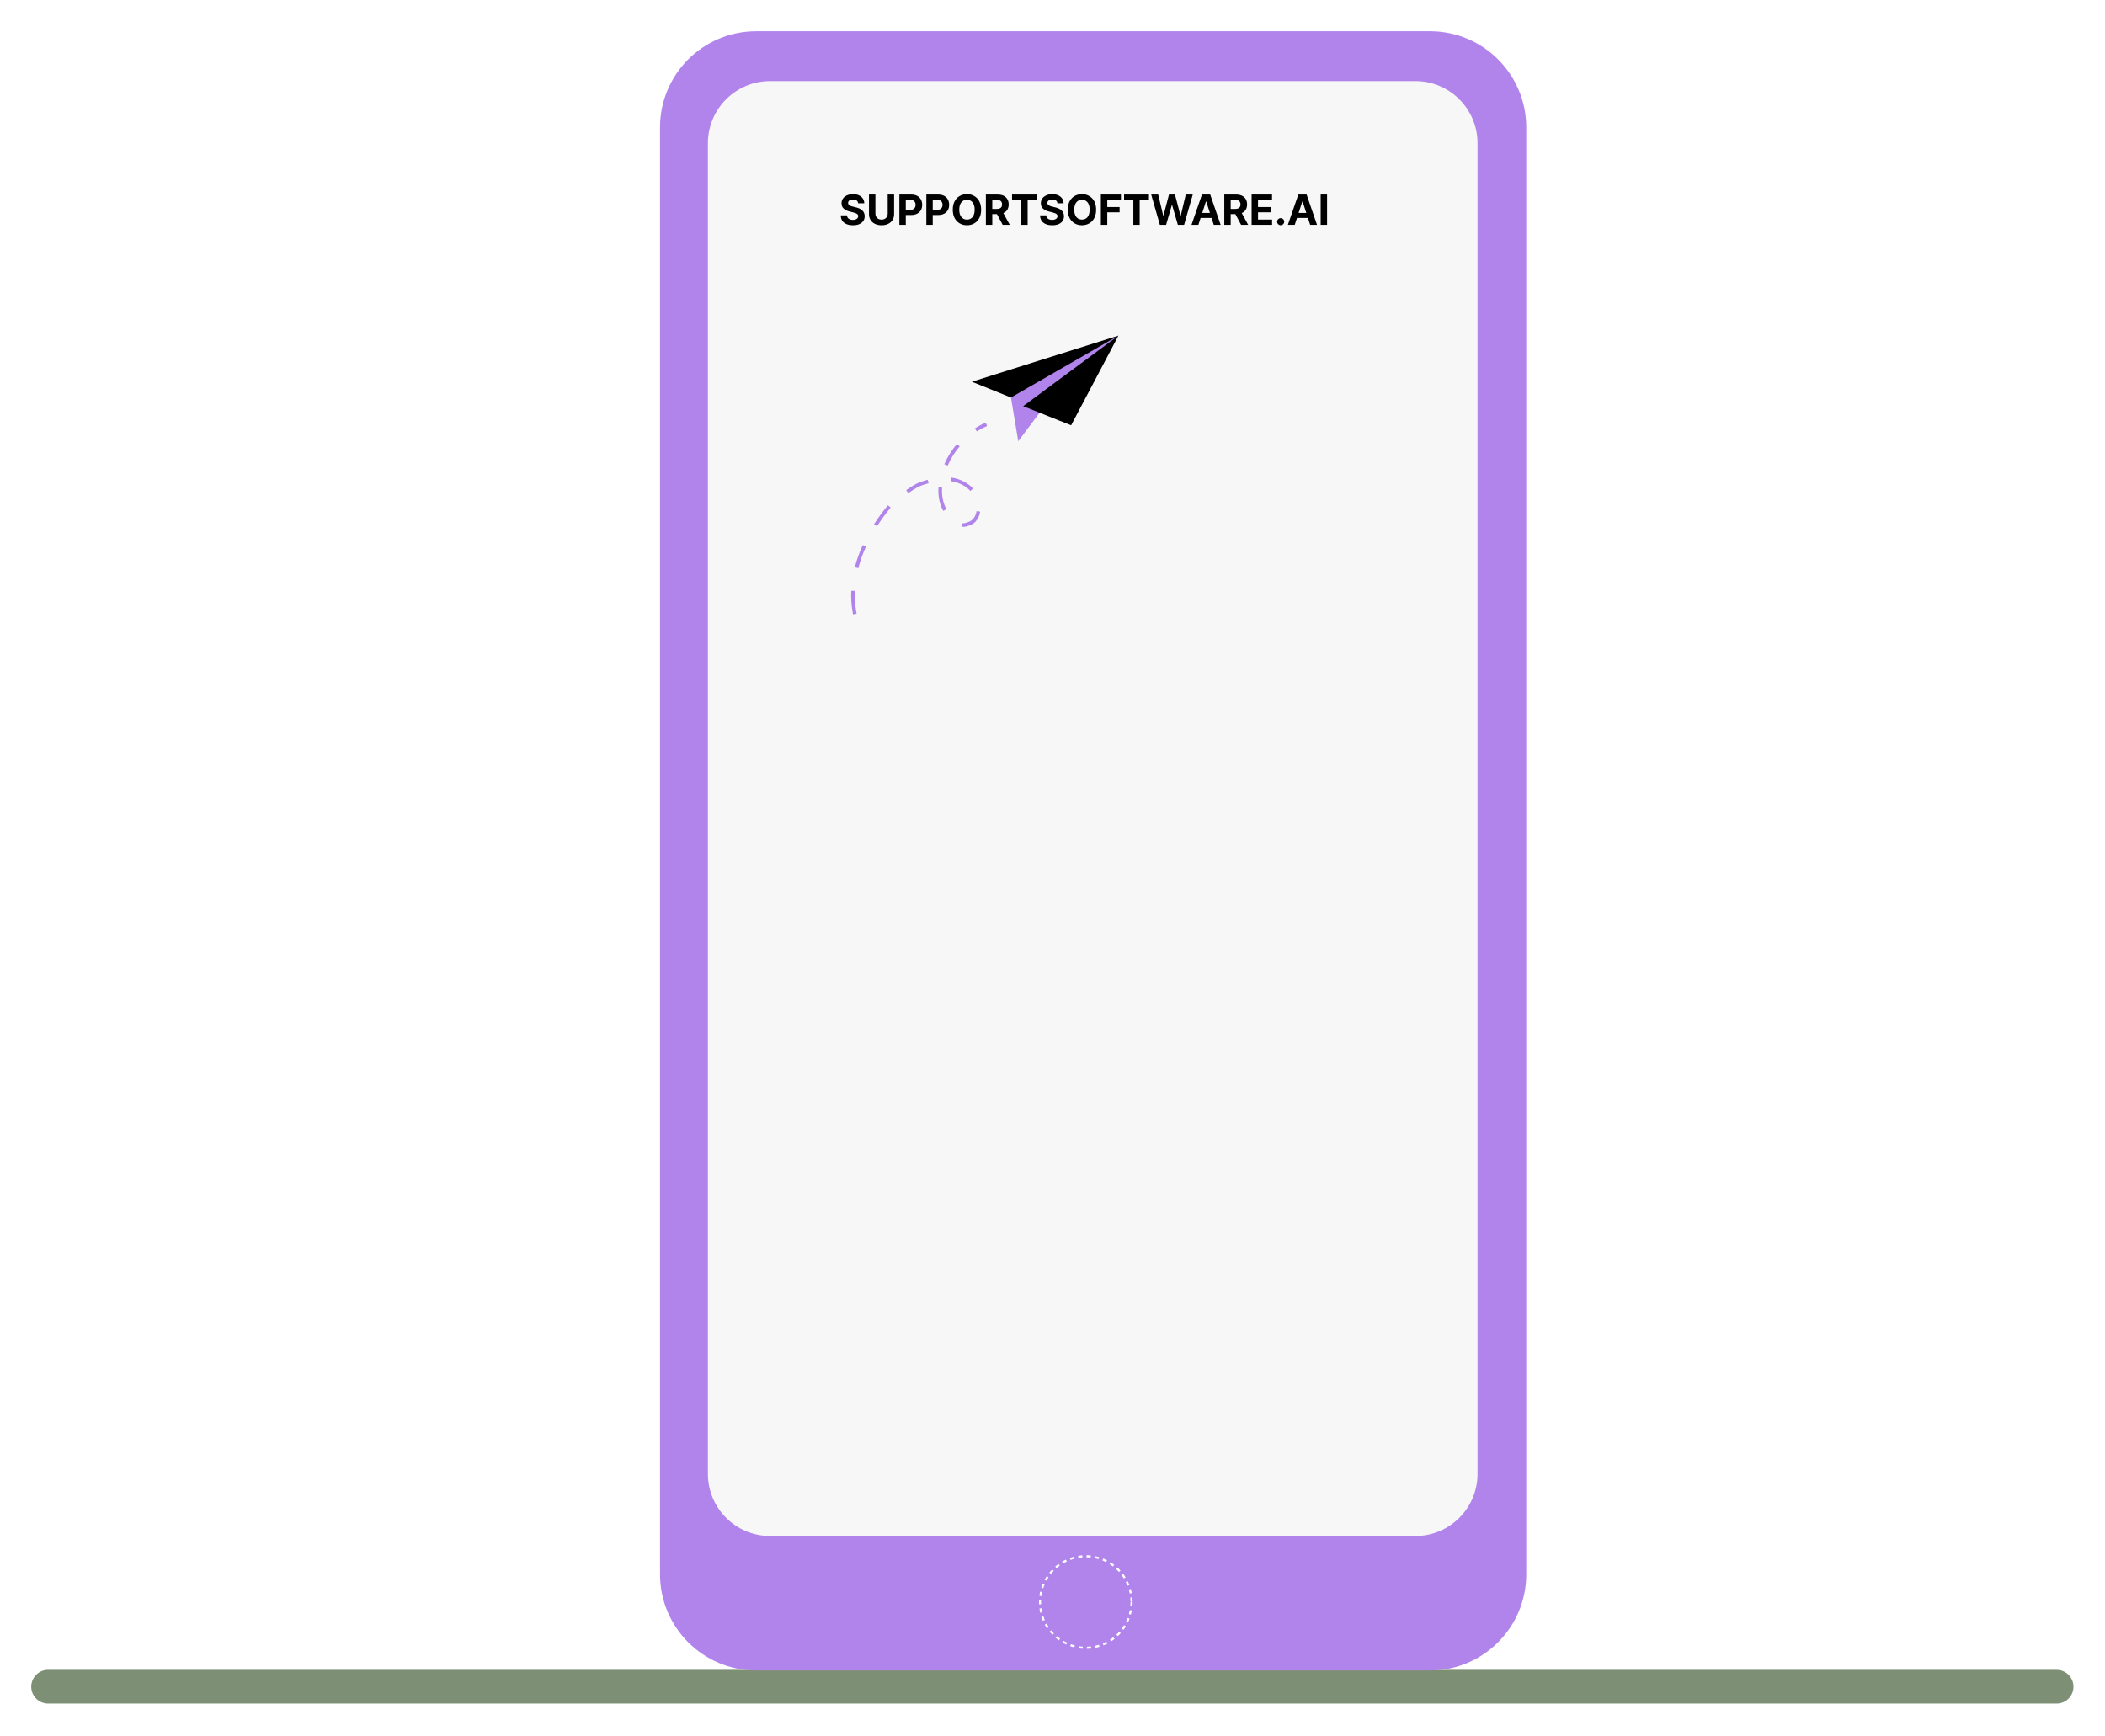
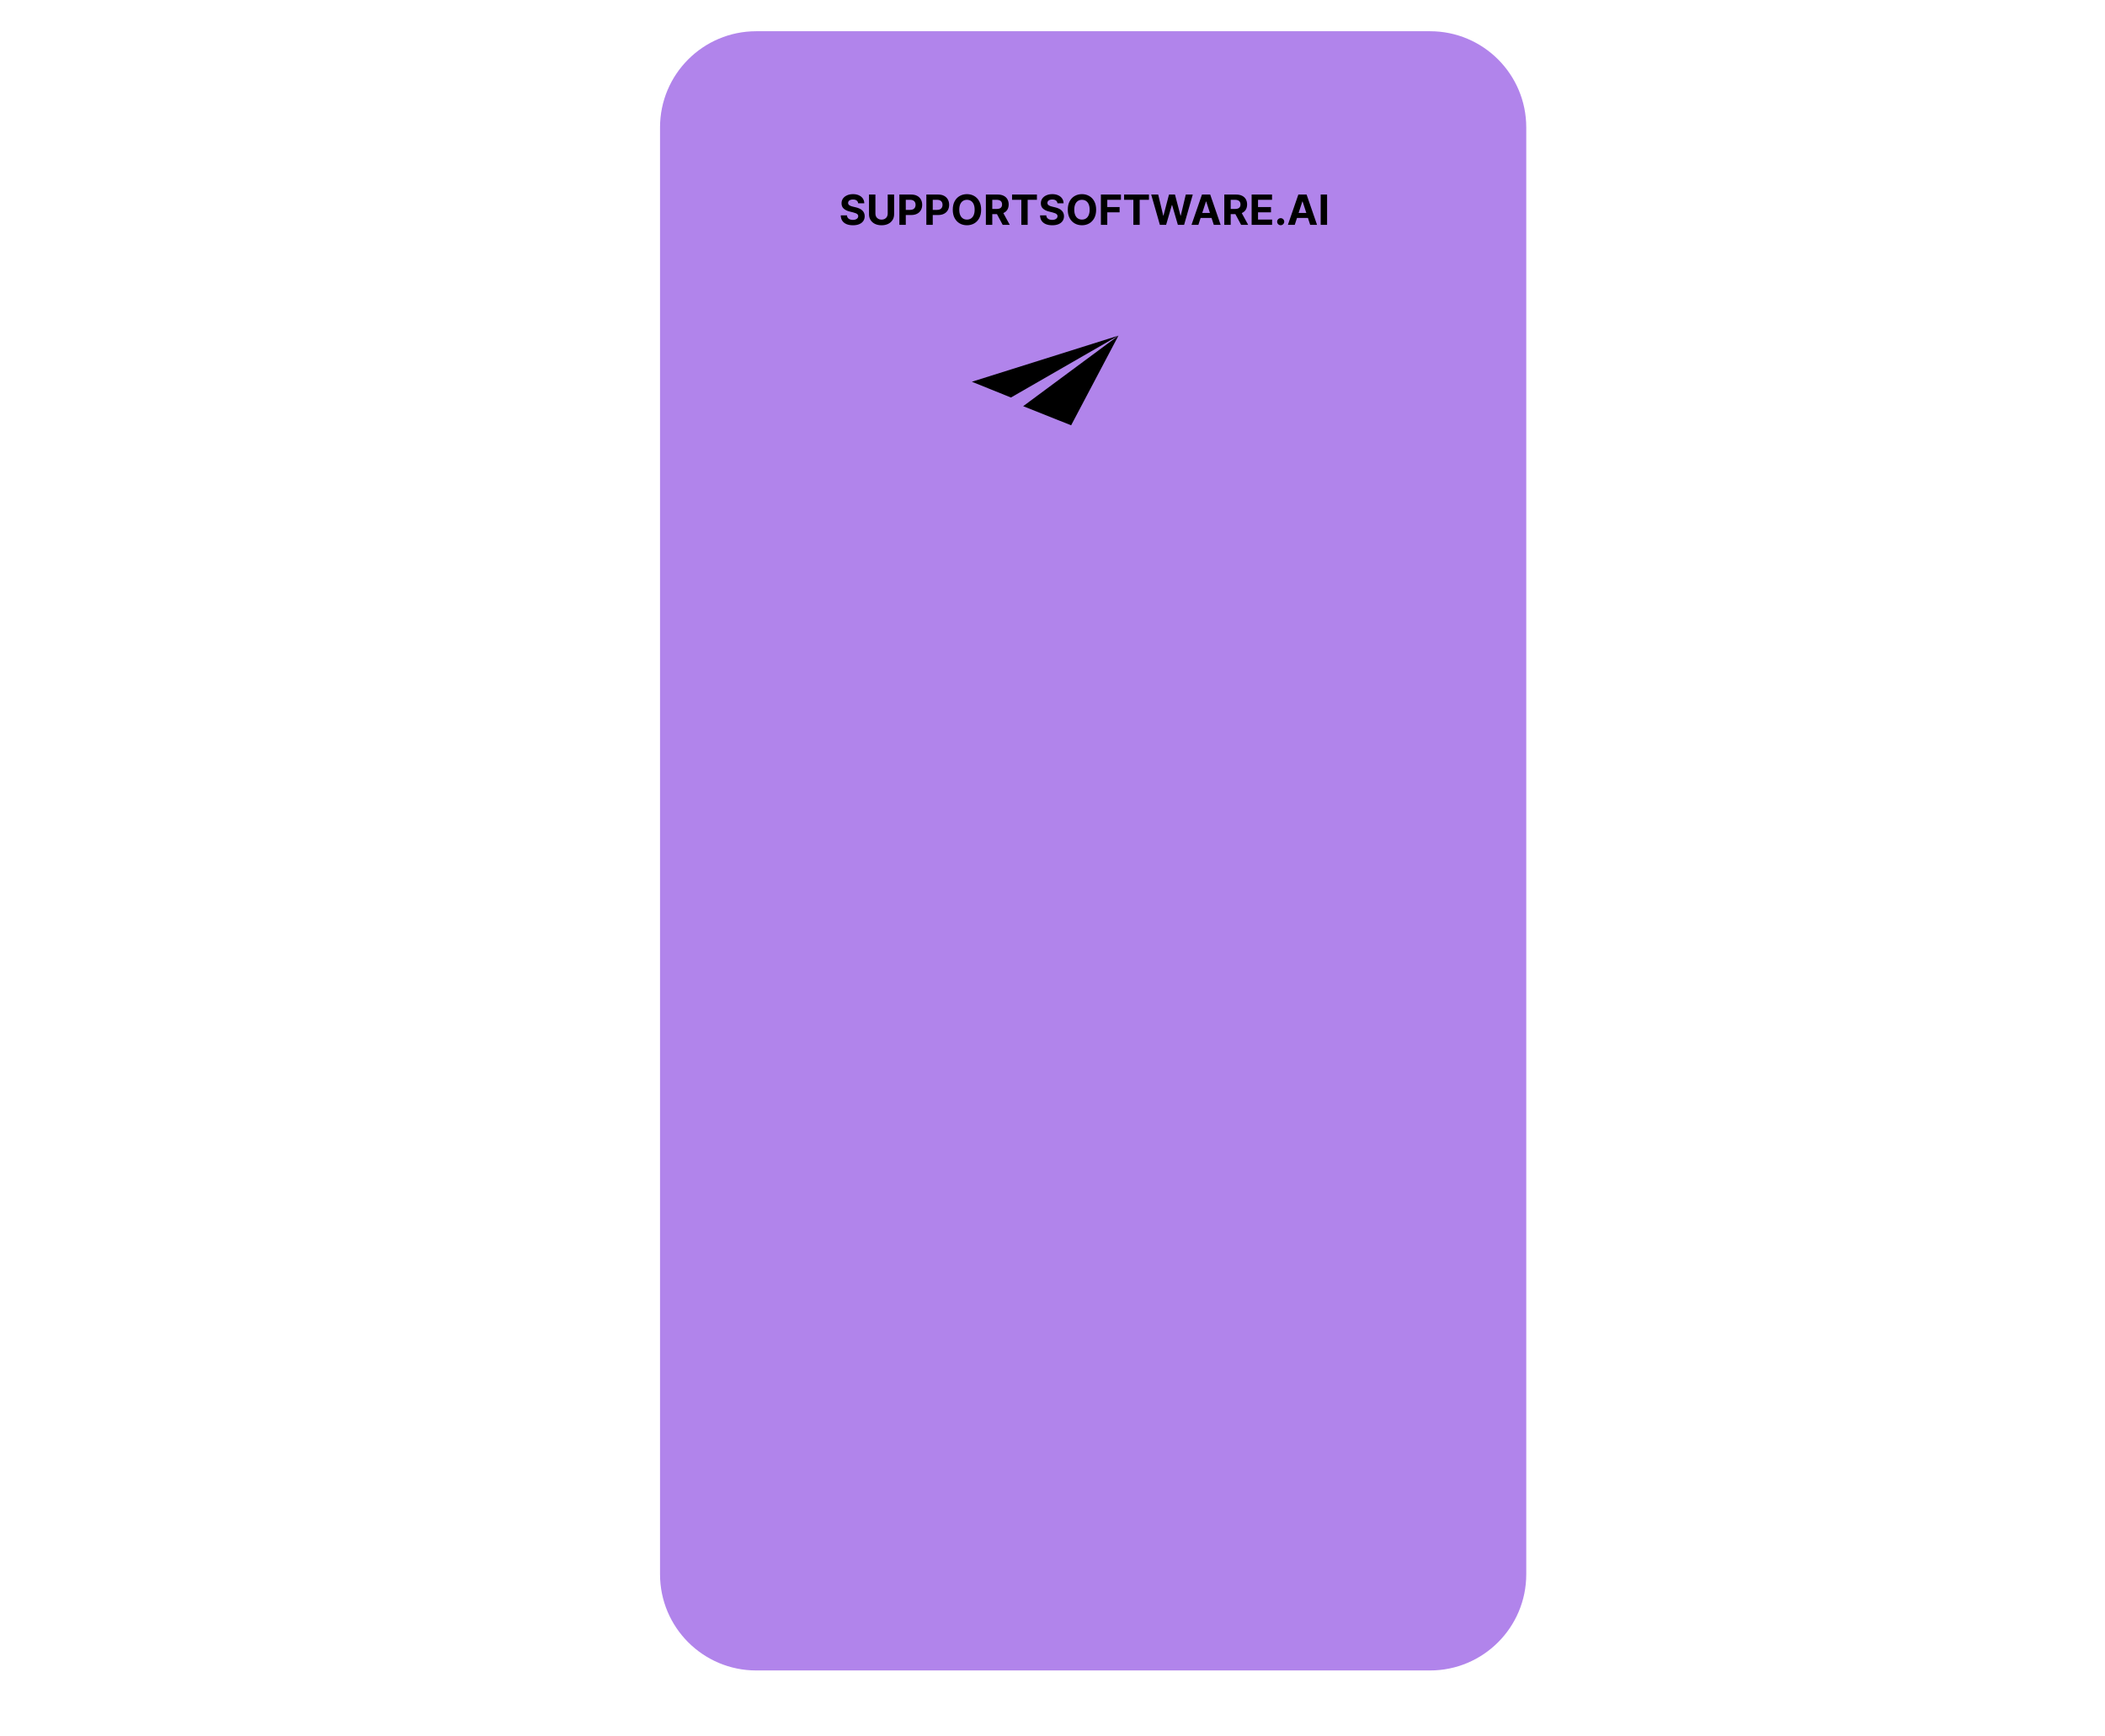
<svg xmlns="http://www.w3.org/2000/svg" width="1011" height="834" viewBox="0 0 1011 834" fill="none">
  <g filter="url(#filter0_d_1330_2165)">
-     <path d="M19.105 814.297H983.743C988.219 814.297 991.847 810.668 991.847 806.192V806.191C991.847 801.716 988.219 798.087 983.743 798.087H19.105C14.629 798.087 11 801.716 11 806.192C10.999 810.668 14.629 814.297 19.105 814.297Z" fill="#7D8F75" />
-   </g>
+     </g>
  <g filter="url(#filter1_d_1330_2165)">
    <path d="M359.212 798.389H682.824C708.348 798.389 729.038 777.699 729.038 752.177L729.038 57.213C729.038 31.69 708.348 11 682.824 11H359.212C333.69 11 313 31.691 313 57.213V752.177C313 777.699 333.69 798.389 359.212 798.389Z" fill="#B184EB" />
-     <path d="M705.638 703.927V64.812C705.638 48.319 692.268 34.948 675.774 34.948H365.864C349.371 34.948 336 48.319 336 64.812V703.927C336 720.421 349.371 733.791 365.864 733.791H675.774C692.268 733.791 705.638 720.421 705.638 703.927Z" fill="#F7F7F7" />
    <path d="M408.155 93.638C408.098 93.065 407.854 92.62 407.423 92.303C406.992 91.985 406.408 91.827 405.669 91.827C405.167 91.827 404.743 91.898 404.398 92.04C404.052 92.177 403.787 92.369 403.602 92.615C403.422 92.861 403.332 93.141 403.332 93.453C403.323 93.713 403.377 93.941 403.496 94.135C403.619 94.329 403.787 94.497 404 94.639C404.213 94.776 404.459 94.897 404.739 95.001C405.018 95.101 405.316 95.186 405.634 95.257L406.94 95.57C407.575 95.712 408.157 95.901 408.688 96.138C409.218 96.374 409.677 96.666 410.065 97.011C410.454 97.357 410.754 97.764 410.967 98.233C411.185 98.702 411.296 99.239 411.301 99.845C411.296 100.735 411.069 101.507 410.619 102.161C410.174 102.809 409.53 103.313 408.688 103.673C407.849 104.028 406.839 104.206 405.655 104.206C404.481 104.206 403.458 104.026 402.587 103.666C401.72 103.306 401.043 102.774 400.555 102.068C400.072 101.358 399.819 100.48 399.795 99.433H402.771C402.804 99.921 402.944 100.328 403.19 100.655C403.441 100.977 403.775 101.221 404.192 101.386C404.613 101.547 405.089 101.628 405.619 101.628C406.14 101.628 406.592 101.552 406.976 101.401C407.364 101.249 407.665 101.038 407.878 100.768C408.091 100.499 408.197 100.188 408.197 99.838C408.197 99.511 408.1 99.237 407.906 99.014C407.717 98.792 407.438 98.602 407.068 98.446C406.704 98.29 406.256 98.148 405.726 98.02L404.142 97.622C402.916 97.324 401.947 96.858 401.237 96.223C400.527 95.588 400.174 94.734 400.179 93.659C400.174 92.778 400.409 92.009 400.882 91.351C401.36 90.693 402.016 90.179 402.849 89.81C403.683 89.44 404.63 89.256 405.69 89.256C406.77 89.256 407.712 89.44 408.517 89.81C409.327 90.179 409.956 90.693 410.406 91.351C410.856 92.009 411.088 92.771 411.102 93.638H408.155ZM422.354 89.454H425.429V98.901C425.429 99.961 425.176 100.889 424.669 101.685C424.167 102.48 423.464 103.1 422.56 103.545C421.656 103.986 420.602 104.206 419.4 104.206C418.192 104.206 417.136 103.986 416.232 103.545C415.328 103.1 414.624 102.48 414.123 101.685C413.621 100.889 413.37 99.961 413.37 98.901V89.454H416.445V98.638C416.445 99.192 416.566 99.684 416.807 100.115C417.053 100.546 417.399 100.884 417.844 101.131C418.289 101.377 418.808 101.5 419.4 101.5C419.996 101.5 420.515 101.377 420.955 101.131C421.4 100.884 421.743 100.546 421.985 100.115C422.231 99.684 422.354 99.192 422.354 98.638V89.454ZM427.96 104V89.454H433.698C434.801 89.454 435.741 89.665 436.518 90.087C437.294 90.503 437.886 91.083 438.293 91.827C438.705 92.565 438.911 93.418 438.911 94.383C438.911 95.349 438.703 96.202 438.286 96.94C437.87 97.679 437.266 98.254 436.475 98.666C435.689 99.078 434.737 99.284 433.62 99.284H429.962V96.82H433.123C433.715 96.82 434.202 96.718 434.586 96.514C434.974 96.306 435.263 96.019 435.452 95.655C435.647 95.285 435.744 94.862 435.744 94.383C435.744 93.901 435.647 93.479 435.452 93.119C435.263 92.755 434.974 92.473 434.586 92.274C434.198 92.07 433.705 91.969 433.109 91.969H431.035V104H427.96ZM440.909 104V89.454H446.647C447.751 89.454 448.69 89.665 449.467 90.087C450.243 90.503 450.835 91.083 451.243 91.827C451.654 92.565 451.86 93.418 451.86 94.383C451.86 95.349 451.652 96.202 451.235 96.94C450.819 97.679 450.215 98.254 449.424 98.666C448.638 99.078 447.687 99.284 446.569 99.284H442.912V96.82H446.072C446.664 96.82 447.152 96.718 447.535 96.514C447.923 96.306 448.212 96.019 448.402 95.655C448.596 95.285 448.693 94.862 448.693 94.383C448.693 93.901 448.596 93.479 448.402 93.119C448.212 92.755 447.923 92.473 447.535 92.274C447.147 92.07 446.654 91.969 446.058 91.969H443.984V104H440.909ZM467.224 96.727C467.224 98.313 466.924 99.663 466.322 100.776C465.726 101.888 464.911 102.738 463.879 103.325C462.852 103.908 461.696 104.199 460.413 104.199C459.121 104.199 457.961 103.905 456.933 103.318C455.906 102.731 455.094 101.881 454.497 100.768C453.901 99.656 453.602 98.309 453.602 96.727C453.602 95.141 453.901 93.792 454.497 92.679C455.094 91.566 455.906 90.719 456.933 90.136C457.961 89.549 459.121 89.256 460.413 89.256C461.696 89.256 462.852 89.549 463.879 90.136C464.911 90.719 465.726 91.566 466.322 92.679C466.924 93.792 467.224 95.141 467.224 96.727ZM464.107 96.727C464.107 95.7 463.953 94.833 463.645 94.128C463.342 93.422 462.913 92.887 462.359 92.523C461.805 92.158 461.157 91.976 460.413 91.976C459.67 91.976 459.021 92.158 458.467 92.523C457.913 92.887 457.482 93.422 457.175 94.128C456.872 94.833 456.72 95.7 456.72 96.727C456.72 97.755 456.872 98.621 457.175 99.327C457.482 100.032 457.913 100.567 458.467 100.932C459.021 101.296 459.67 101.479 460.413 101.479C461.157 101.479 461.805 101.296 462.359 100.932C462.913 100.567 463.342 100.032 463.645 99.327C463.953 98.621 464.107 97.755 464.107 96.727ZM469.502 104V89.454H475.241C476.34 89.454 477.277 89.651 478.054 90.044C478.835 90.432 479.429 90.984 479.836 91.699C480.248 92.409 480.454 93.245 480.454 94.206C480.454 95.172 480.246 96.003 479.829 96.699C479.413 97.39 478.809 97.921 478.018 98.29C477.232 98.659 476.28 98.844 475.163 98.844H471.321V96.372H474.666C475.253 96.372 475.741 96.292 476.129 96.131C476.517 95.97 476.806 95.728 476.995 95.406C477.19 95.084 477.287 94.684 477.287 94.206C477.287 93.723 477.19 93.316 476.995 92.984C476.806 92.653 476.515 92.402 476.122 92.231C475.734 92.056 475.243 91.969 474.652 91.969H472.578V104H469.502ZM477.358 97.381L480.973 104H477.578L474.041 97.381H477.358ZM482.074 91.99V89.454H494.02V91.99H489.566V104H486.527V91.99H482.074ZM503.877 93.638C503.821 93.065 503.577 92.62 503.146 92.303C502.715 91.985 502.13 91.827 501.392 91.827C500.89 91.827 500.466 91.898 500.12 92.04C499.775 92.177 499.51 92.369 499.325 92.615C499.145 92.861 499.055 93.141 499.055 93.453C499.046 93.713 499.1 93.941 499.218 94.135C499.342 94.329 499.51 94.497 499.723 94.639C499.936 94.776 500.182 94.897 500.461 95.001C500.741 95.101 501.039 95.186 501.356 95.257L502.663 95.57C503.297 95.712 503.88 95.901 504.41 96.138C504.94 96.374 505.4 96.666 505.788 97.011C506.176 97.357 506.477 97.764 506.69 98.233C506.908 98.702 507.019 99.239 507.024 99.845C507.019 100.735 506.792 101.507 506.342 102.161C505.897 102.809 505.253 103.313 504.41 103.673C503.572 104.028 502.561 104.206 501.377 104.206C500.203 104.206 499.181 104.026 498.309 103.666C497.443 103.306 496.766 102.774 496.278 102.068C495.795 101.358 495.542 100.48 495.518 99.433H498.494C498.527 99.921 498.667 100.328 498.913 100.655C499.164 100.977 499.498 101.221 499.914 101.386C500.336 101.547 500.812 101.628 501.342 101.628C501.863 101.628 502.315 101.552 502.699 101.401C503.087 101.249 503.387 101.038 503.6 100.768C503.814 100.499 503.92 100.188 503.92 99.838C503.92 99.511 503.823 99.237 503.629 99.014C503.44 98.792 503.16 98.602 502.791 98.446C502.426 98.29 501.979 98.148 501.449 98.02L499.865 97.622C498.638 97.324 497.67 96.858 496.96 96.223C496.25 95.588 495.897 94.734 495.902 93.659C495.897 92.778 496.131 92.009 496.605 91.351C497.083 90.693 497.739 90.179 498.572 89.81C499.405 89.44 500.352 89.256 501.413 89.256C502.493 89.256 503.435 89.44 504.24 89.81C505.049 90.179 505.679 90.693 506.129 91.351C506.579 92.009 506.811 92.771 506.825 93.638H503.877ZM522.459 96.727C522.459 98.313 522.158 99.663 521.557 100.776C520.96 101.888 520.146 102.738 519.114 103.325C518.086 103.908 516.931 104.199 515.648 104.199C514.355 104.199 513.195 103.905 512.168 103.318C511.14 102.731 510.328 101.881 509.732 100.768C509.135 99.656 508.837 98.309 508.837 96.727C508.837 95.141 509.135 93.792 509.732 92.679C510.328 91.566 511.14 90.719 512.168 90.136C513.195 89.549 514.355 89.256 515.648 89.256C516.931 89.256 518.086 89.549 519.114 90.136C520.146 90.719 520.96 91.566 521.557 92.679C522.158 93.792 522.459 95.141 522.459 96.727ZM519.341 96.727C519.341 95.7 519.187 94.833 518.879 94.128C518.576 93.422 518.148 92.887 517.594 92.523C517.04 92.158 516.391 91.976 515.648 91.976C514.904 91.976 514.256 92.158 513.702 92.523C513.148 92.887 512.717 93.422 512.409 94.128C512.106 94.833 511.955 95.7 511.955 96.727C511.955 97.755 512.106 98.621 512.409 99.327C512.717 100.032 513.148 100.567 513.702 100.932C514.256 101.296 514.904 101.479 515.648 101.479C516.391 101.479 517.04 101.296 517.594 100.932C518.148 100.567 518.576 100.032 518.879 99.327C519.187 98.621 519.341 97.755 519.341 96.727ZM524.737 104V89.454H534.368V91.99H527.812V95.456H533.728V97.992H527.812V104H524.737ZM535.882 91.99V89.454H547.828V91.99H543.375V104H540.335V91.99H535.882ZM553.07 104L548.908 89.454H552.267L554.675 99.561H554.795L557.452 89.454H560.328L562.977 99.582H563.105L565.513 89.454H568.872L564.71 104H561.713L558.943 94.49H558.83L556.067 104H553.07ZM571.56 104H568.265L573.286 89.454H577.249L582.263 104H578.968L575.325 92.778H575.211L571.56 104ZM571.354 98.283H579.138V100.683H571.354V98.283ZM584.014 104V89.454H589.753C590.851 89.454 591.789 89.651 592.565 90.044C593.347 90.432 593.941 90.984 594.348 91.699C594.76 92.409 594.966 93.245 594.966 94.206C594.966 95.172 594.758 96.003 594.341 96.699C593.924 97.39 593.321 97.921 592.53 98.29C591.744 98.659 590.792 98.844 589.675 98.844H585.832V96.372H589.178C589.765 96.372 590.252 96.292 590.641 96.131C591.029 95.97 591.318 95.728 591.507 95.406C591.701 95.084 591.798 94.684 591.798 94.206C591.798 93.723 591.701 93.316 591.507 92.984C591.318 92.653 591.027 92.402 590.634 92.231C590.245 92.056 589.755 91.969 589.163 91.969H587.089V104H584.014ZM591.869 97.381L595.484 104H592.089L588.553 97.381H591.869ZM597.139 104V89.454H606.94V91.99H600.214V95.456H606.436V97.992H600.214V101.464H606.969V104H597.139ZM611.097 104.185C610.628 104.185 610.226 104.019 609.89 103.688C609.558 103.351 609.392 102.949 609.392 102.48C609.392 102.016 609.558 101.618 609.89 101.287C610.226 100.955 610.628 100.79 611.097 100.79C611.551 100.79 611.949 100.955 612.29 101.287C612.631 101.618 612.801 102.016 612.801 102.48C612.801 102.793 612.721 103.079 612.56 103.339C612.404 103.595 612.198 103.801 611.942 103.957C611.686 104.109 611.405 104.185 611.097 104.185ZM617.849 104H614.554L619.575 89.454H623.538L628.553 104H625.257L621.614 92.778H621.5L617.849 104ZM617.643 98.283H625.428V100.683H617.643V98.283ZM633.379 89.454V104H630.303V89.454H633.379Z" fill="black" />
  </g>
-   <path d="M485.543 190.943L489.053 211.945L500.178 197.081L537.179 161.212L504.195 174.726C504.195 174.726 488.194 184.227 487.519 185.361C486.843 186.496 485.543 190.943 485.543 190.943Z" fill="#B184EB" />
  <path d="M466.777 183.365L537.178 161.213L485.542 190.942L466.777 183.365Z" fill="black" />
  <path d="M514.451 204.29L491.41 195.109L537.18 161.213L514.451 204.29Z" fill="black" />
  <path d="M409.444 293.638C409.165 291.967 408.974 290.25 408.879 288.536C408.791 286.958 408.781 285.345 408.849 283.741L410.586 283.815C410.52 285.362 410.529 286.918 410.615 288.439C410.707 290.09 410.89 291.743 411.159 293.352C411.237 293.825 411.324 294.297 411.418 294.767L409.713 295.107C409.614 294.61 409.523 294.116 409.444 293.638ZM410.552 272.492C411.464 268.949 412.74 265.348 414.348 261.792L415.931 262.508C414.365 265.973 413.121 269.478 412.234 272.924L410.552 272.492ZM462.226 253.018C462.112 252.987 461.997 252.955 461.882 252.92L462.381 251.255C462.481 251.285 462.58 251.314 462.665 251.337C462.665 251.337 462.718 251.346 462.848 251.339C463.818 251.284 466.197 250.554 467.287 249.349C468.203 248.337 468.794 247.034 469.041 245.477L470.757 245.749C470.461 247.618 469.707 249.267 468.576 250.516C467.063 252.186 464.162 253.006 462.945 253.075C462.657 253.09 462.421 253.072 462.226 253.018ZM419.764 251.834C421.758 248.711 424.008 245.637 426.455 242.696L427.791 243.808C425.391 246.692 423.183 249.707 421.23 252.768L419.764 251.834ZM451.615 242.09C451.122 240.498 450.823 238.794 450.724 237.026C450.67 236.075 450.675 235.09 450.736 234.096L452.471 234.204C452.413 235.13 452.41 236.047 452.459 236.929C452.549 238.555 452.824 240.12 453.275 241.576C453.596 242.612 454.027 243.622 454.554 244.58L453.033 245.419C452.448 244.357 451.97 243.237 451.615 242.09ZM457.002 231.181L456.76 231.145L457.005 229.425L457.268 229.464C461.205 230.074 464.881 231.964 467.352 234.651L466.072 235.827C463.863 233.424 460.556 231.731 457.002 231.181ZM435.248 235.388C436.919 234.259 439.984 232.272 441.725 231.646C443.077 231.16 444.33 230.761 445.555 230.425L446.014 232.101C444.833 232.424 443.622 232.811 442.313 233.281C441.172 233.692 438.951 234.985 436.22 236.828L435.248 235.388ZM453.54 222.979C455.06 219.474 457.094 216.208 459.587 213.275L460.911 214.4C458.53 217.203 456.587 220.322 455.135 223.67L453.54 222.979Z" fill="#B184EB" />
  <path d="M469.138 207.221C470.738 206.205 472.401 205.33 474.081 204.623L473.406 203.021C471.638 203.766 469.889 204.686 468.207 205.755L469.138 207.221Z" fill="#B184EB" />
-   <circle cx="521.5" cy="769.5" r="22" fill="#B184EB" stroke="white" stroke-dasharray="2 2" />
  <defs>
    <filter id="filter0_d_1330_2165" x="0" y="787.087" width="1010.85" height="46.21" filterUnits="userSpaceOnUse" color-interpolation-filters="sRGB">
      <feFlood flood-opacity="0" result="BackgroundImageFix" />
      <feColorMatrix in="SourceAlpha" type="matrix" values="0 0 0 0 0 0 0 0 0 0 0 0 0 0 0 0 0 0 127 0" result="hardAlpha" />
      <feOffset dx="4" dy="4" />
      <feGaussianBlur stdDeviation="7.5" />
      <feComposite in2="hardAlpha" operator="out" />
      <feColorMatrix type="matrix" values="0 0 0 0 0 0 0 0 0 0 0 0 0 0 0 0 0 0 0.25 0" />
      <feBlend mode="normal" in2="BackgroundImageFix" result="effect1_dropShadow_1330_2165" />
      <feBlend mode="normal" in="SourceGraphic" in2="effect1_dropShadow_1330_2165" result="shape" />
    </filter>
    <filter id="filter1_d_1330_2165" x="302" y="0" width="446.039" height="817.389" filterUnits="userSpaceOnUse" color-interpolation-filters="sRGB">
      <feFlood flood-opacity="0" result="BackgroundImageFix" />
      <feColorMatrix in="SourceAlpha" type="matrix" values="0 0 0 0 0 0 0 0 0 0 0 0 0 0 0 0 0 0 127 0" result="hardAlpha" />
      <feOffset dx="4" dy="4" />
      <feGaussianBlur stdDeviation="7.5" />
      <feComposite in2="hardAlpha" operator="out" />
      <feColorMatrix type="matrix" values="0 0 0 0 0 0 0 0 0 0 0 0 0 0 0 0 0 0 0.25 0" />
      <feBlend mode="normal" in2="BackgroundImageFix" result="effect1_dropShadow_1330_2165" />
      <feBlend mode="normal" in="SourceGraphic" in2="effect1_dropShadow_1330_2165" result="shape" />
    </filter>
  </defs>
</svg>